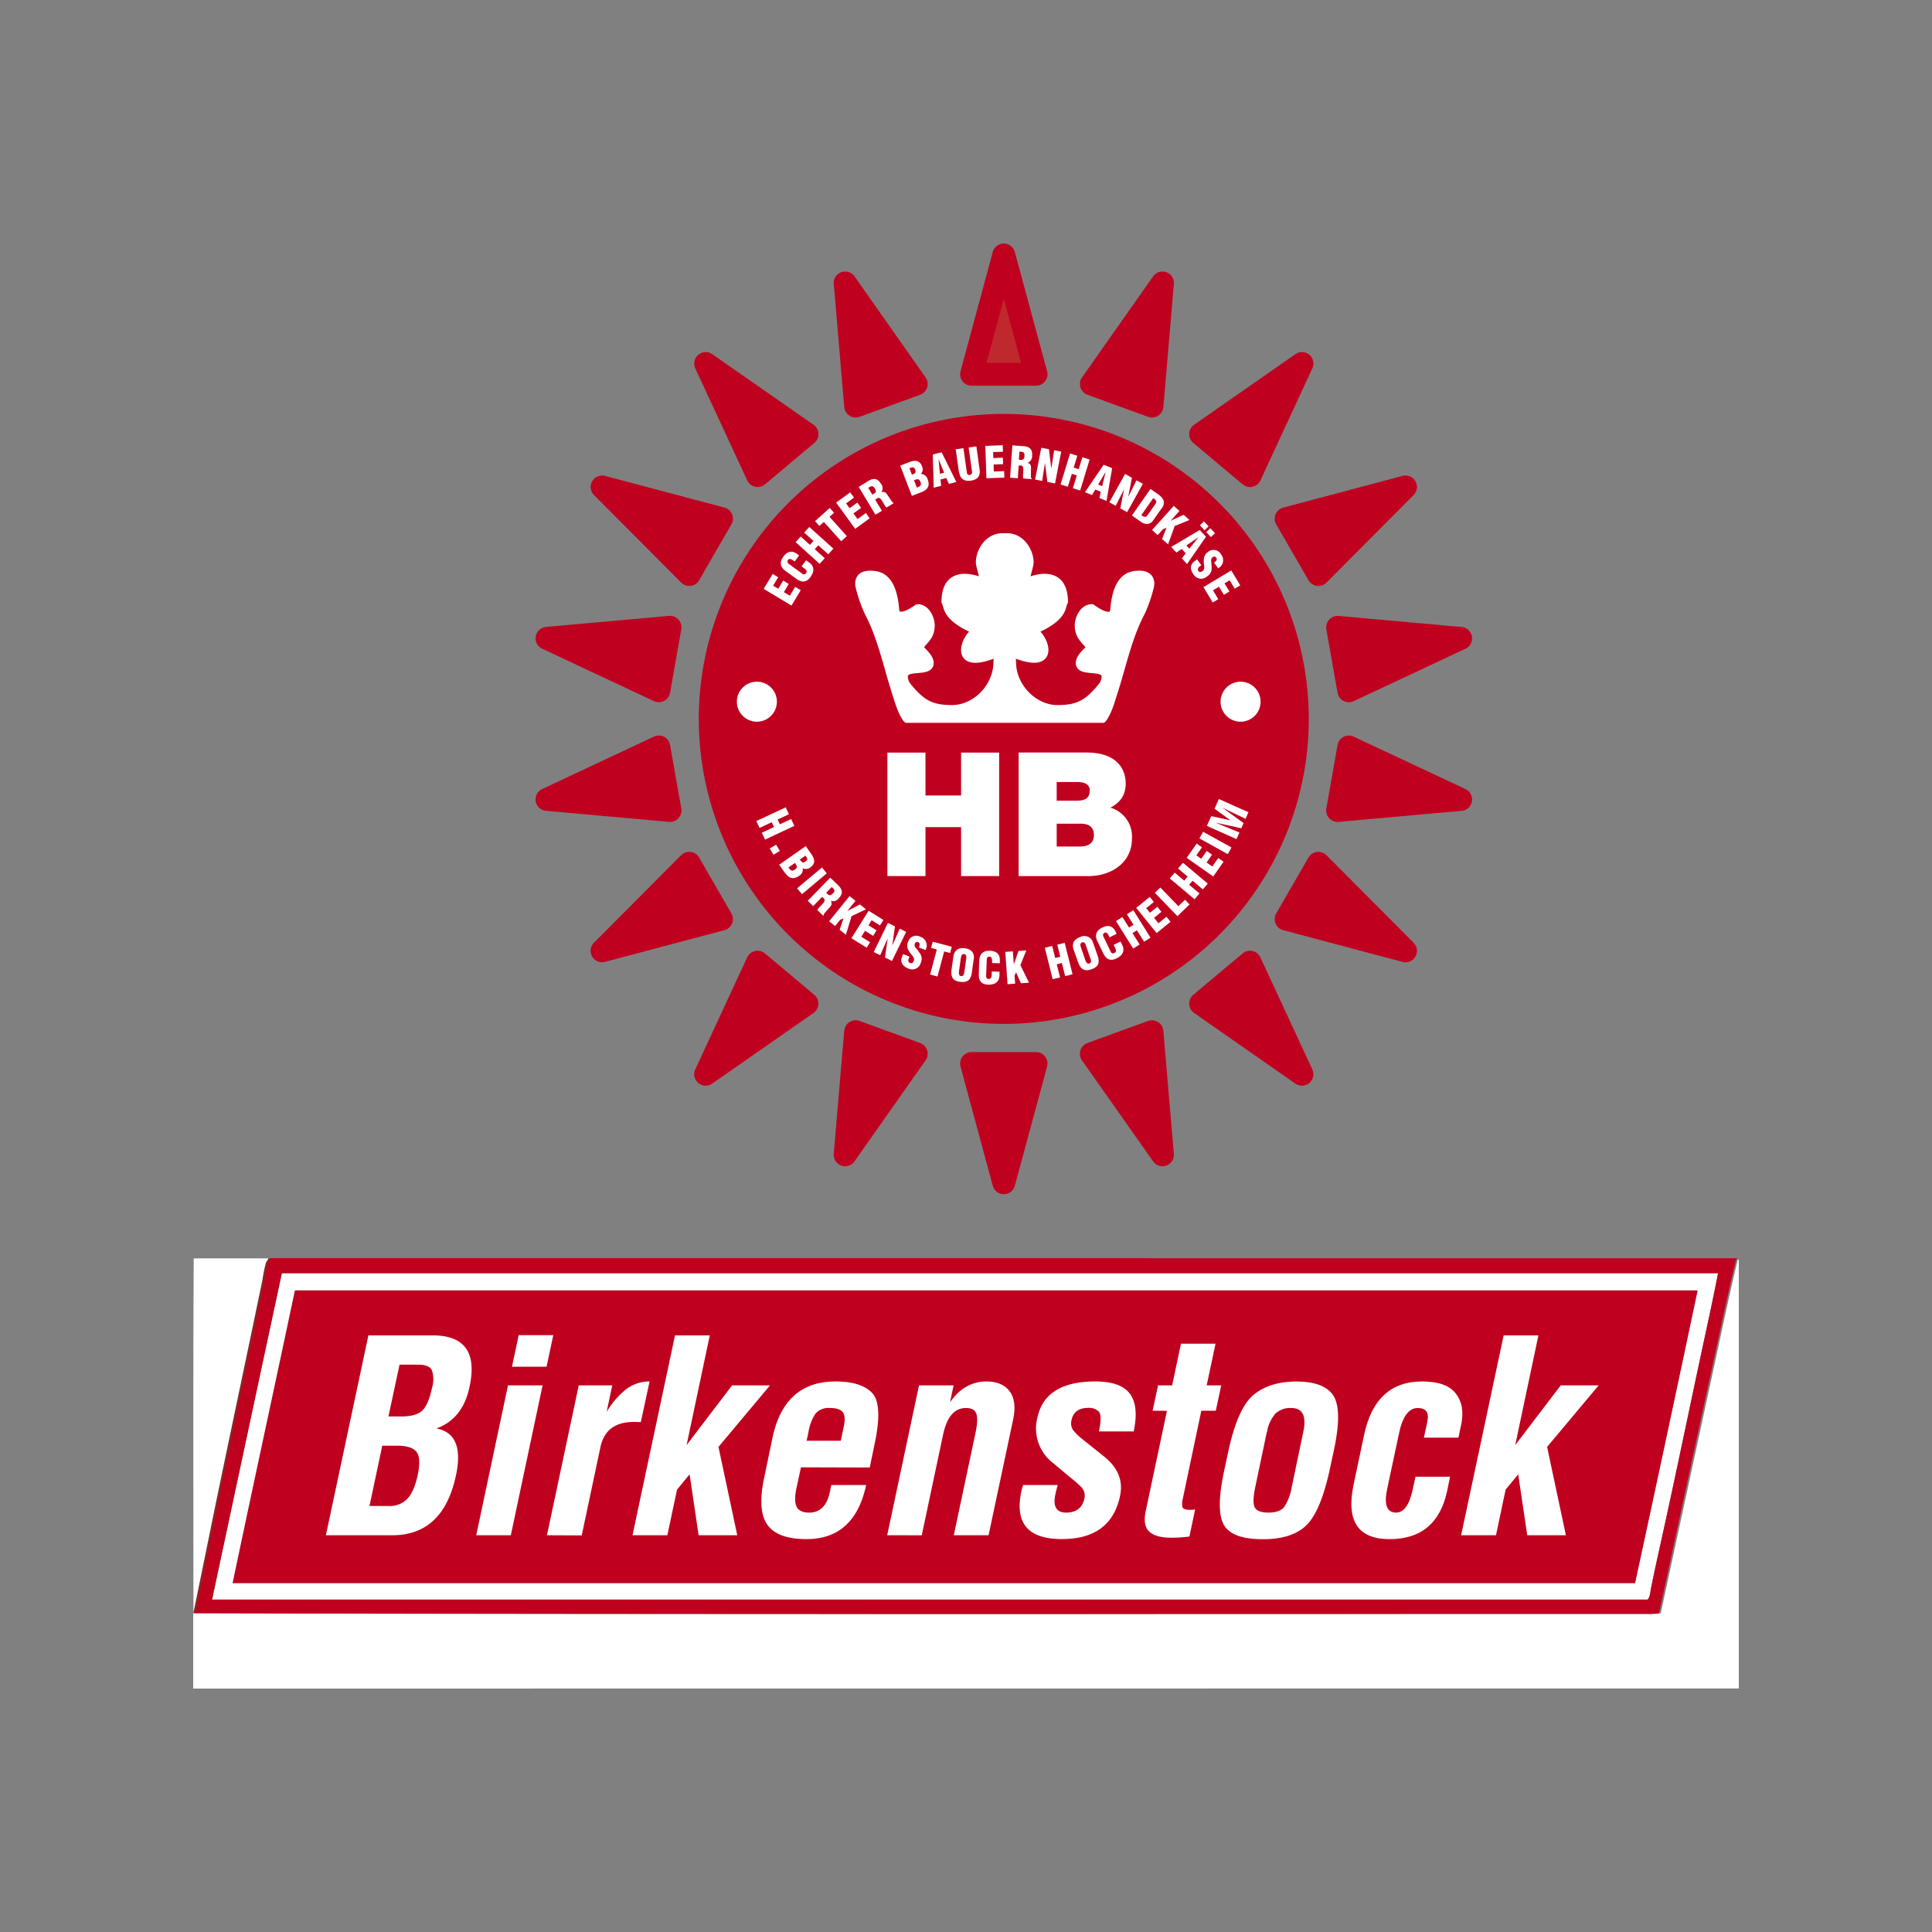
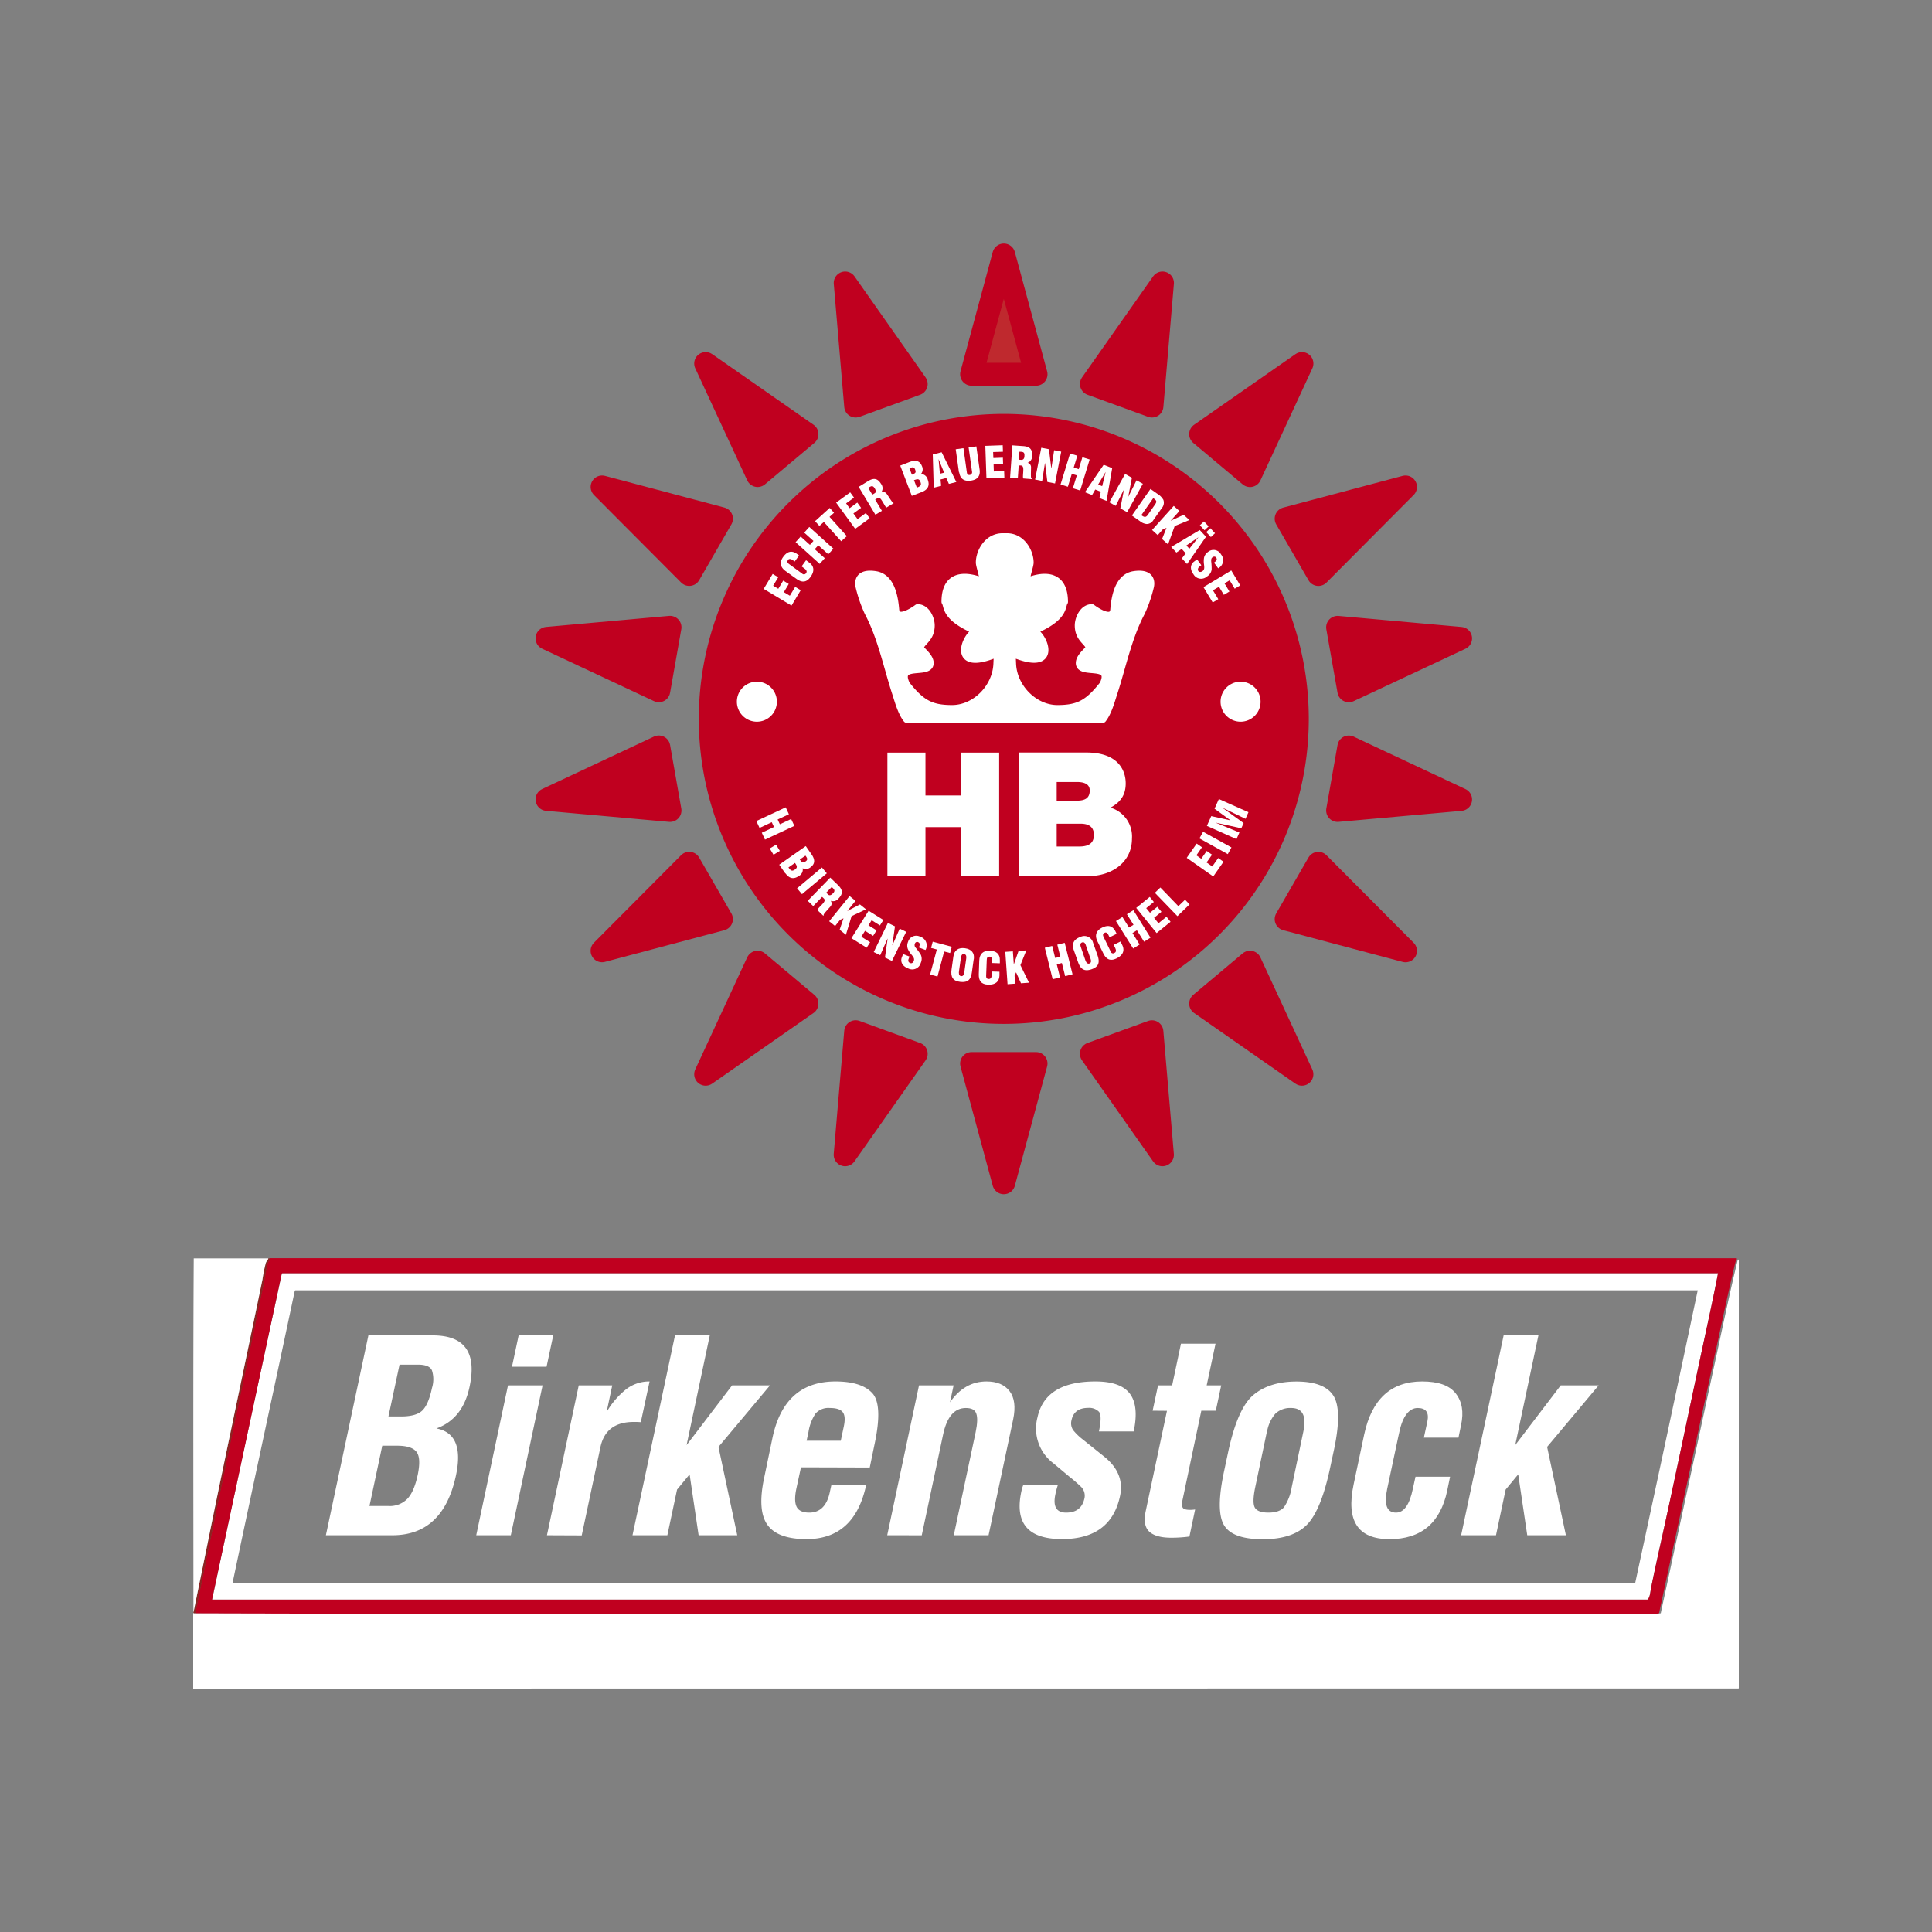
<svg xmlns="http://www.w3.org/2000/svg" viewBox="0 0 500 500">
  <rect x="0" y="0" width="500" height="500" fill="#808080" stroke="none" />
  <title>Gold_Partner</title>
  <g>
    <g>
      <path d="M181.78,186.05a78,78,0,1,1,78,78,78,78,0,0,1-78-78Z" style="fill: #c0001f;stroke: #c0001f;stroke-linecap: round;stroke-linejoin: round;stroke-width: 1.865px" />
      <polygon points="207.23 152.74 205.79 151.88 204.41 154.17 202.86 153.24 204.13 151.13 202.69 150.26 201.42 152.37 200.09 151.58 201.4 149.4 199.97 148.53 197.64 152.4 204.84 156.72 207.23 152.74 207.23 152.74" style="fill: #fff" />
      <path d="M206.82,143.77l-.57-.42c-1.38-1-2.55-.61-3.54.75s-.87,2.63.61,3.7l2.79,2c1.38,1,2.57,1,3.64-.47,1.18-1.62.85-2.89-.31-3.73l-.83-.61-1.16,1.59.61.45c.42.3.95.76.55,1.3a.64.64,0,0,1-1,.13L204.24,146c-.44-.32-.63-.64-.26-1.13.22-.3.67-.29,1.25.13l.43.32,1.16-1.59Z" style="fill: #fff" />
      <polygon points="213.45 144.46 210.85 142.13 211.77 141.12 214.36 143.45 215.68 141.99 209.44 136.37 208.13 137.84 210.52 139.99 209.61 141.01 207.21 138.85 205.9 140.31 212.13 145.93 213.45 144.46 213.45 144.46" style="fill: #fff" />
      <polygon points="212.06 136.11 213.21 135.08 217.7 140.07 219.16 138.75 214.68 133.76 215.85 132.7 214.73 131.45 210.94 134.87 212.06 136.11 212.06 136.11" style="fill: #fff" />
      <polygon points="225.07 134.13 224.09 132.77 221.93 134.34 220.86 132.88 222.85 131.43 221.87 130.07 219.87 131.52 218.97 130.27 221.02 128.78 220.03 127.42 216.39 130.07 221.32 136.86 225.07 134.13 225.07 134.13" style="fill: #fff" />
      <path d="M224.7,126.26c.81-.52,1.19-.69,1.7.16.26.44.42,1-.07,1.25l-.57.35-1.06-1.76Zm1.83,3,.56-.33c.41-.21.72,0,1,.41s.63,1,1,1.65a1.89,1.89,0,0,0,.34.35l1.84-1.1-.05-.1A.78.78,0,0,1,231,130c-.37-.4-1.12-1.64-1.51-2.18a1.16,1.16,0,0,0-1.4-.43v0a1.82,1.82,0,0,0-.09-2.18c-.86-1.42-1.89-1.57-3.27-.74L222.23,126l4.32,7.2,1.69-1-1.71-2.84Z" style="fill: #fff;fill-rule: evenodd" />
      <path d="M236.54,124.27c.79-.27,1.31-.49,1.66.42s0,1.14-.92,1.51l-.74-1.93Zm-1.18-3.08c.64-.25,1.16-.48,1.46.29.36.93,0,1-.82,1.38l-.64-1.67Zm3.21,6.14c1.5-.58,2.13-1.6,1.53-3.19a1.88,1.88,0,0,0-1.74-1.48v0a1.87,1.87,0,0,0,.25-2c-.6-1.58-1.86-1.61-3.25-1.08l-2.38.92,3,7.83,2.59-1Z" style="fill: #fff;fill-rule: evenodd" />
      <path d="M243.57,125.73l-.16-1.64,1.49-.38.67,1.52,1.93-.48-3.8-7.7-2.3.57.25,8.59,1.92-.48Zm.79-3.4-1.11.27-.35-3.78h0l1.44,3.52Z" style="fill: #fff;fill-rule: evenodd" />
      <path d="M248.25,122.26c.24,1.71,1.32,2.36,3,2.13,2-.28,2.47-1.46,2.27-2.86l-.84-6-2,.28.87,6.21a.7.7,0,0,1-.55.89c-.55.08-.72-.25-.78-.65l-.88-6.27-2,.28.84,6Z" style="fill: #fff" />
      <polygon points="259.93 123.61 259.87 121.93 257.2 122.02 257.14 120.21 259.6 120.13 259.54 118.45 257.08 118.54 257.02 116.99 259.56 116.91 259.5 115.23 255 115.39 255.29 123.77 259.93 123.61 259.93 123.61" style="fill: #fff" />
      <path d="M263.82,116.91c1,0,1.37.11,1.3,1.11,0,.51-.2,1-.77,1l-.67-.05.14-2Zm-.25,3.56.65,0c.46.07.59.41.61.93s-.07,1.21-.09,1.94a1.62,1.62,0,0,0,.08.49L267,124v-.11a.6.6,0,0,1-.17-.3c-.08-.55,0-2,0-2.66a1.15,1.15,0,0,0-.89-1.15v0a1.81,1.81,0,0,0,1.17-1.84c.12-1.66-.64-2.36-2.25-2.48l-2.86-.2-.59,8.37,2,.14.23-3.3Z" style="fill: #fff;fill-rule: evenodd" />
      <polygon points="271.06 124.73 273.04 125.12 274.64 116.88 272.81 116.52 272.1 121.16 272.06 121.16 271.47 116.26 269.48 115.88 267.88 124.11 269.71 124.47 270.43 119.84 270.45 119.83 271.06 124.73 271.06 124.73" style="fill: #fff" />
      <polygon points="276.36 125.97 277.38 122.63 278.68 123.03 277.66 126.36 279.55 126.94 282 118.92 280.12 118.34 279.17 121.42 277.87 121.02 278.81 117.94 276.93 117.37 274.47 125.39 276.36 125.97 276.36 125.97" style="fill: #fff" />
      <path d="M282.62,128.12l.83-1.43,1.43.58-.35,1.62,1.84.74,1.46-8.46-2.2-.89-4.85,7.1,1.84.74Zm2.64-2.29-1.06-.43,1.94-3.27h0l-.9,3.69Z" style="fill: #fff;fill-rule: evenodd" />
      <polygon points="289.94 131.57 291.7 132.55 295.77 125.21 294.13 124.31 292.03 128.5 292 128.48 292.94 123.65 291.17 122.66 287.1 130 288.74 130.91 290.85 126.73 290.88 126.72 289.94 131.57 289.94 131.57" style="fill: #fff" />
      <path d="M295.1,134.93a3.12,3.12,0,0,0,1.65.68,2,2,0,0,0,1.73-1l2.14-3.05a2.16,2.16,0,0,0,.46-2.2,4.49,4.49,0,0,0-1.59-1.59l-1.75-1.23-4.81,6.87,2.17,1.52Zm3.39-6c.77.57,1,.8.45,1.61l-1.57,2.25c-.61.93-.93,1.36-2,.53l3.08-4.39Z" style="fill: #fff;fill-rule: evenodd" />
      <polygon points="299.61 138.48 301 136.94 301.89 136.6 300.74 139.49 302.29 140.89 304.01 136.13 307.82 134.58 306.32 133.23 303 134.75 302.98 134.74 305.23 132.24 303.76 130.93 298.15 137.16 299.61 138.48 299.61 138.48" style="fill: #fff" />
      <path d="M312.17,137.7l1.21,1.29,1.06-1-1.2-1.29-1.07,1Zm-.58-2.76-1.06,1,1.2,1.29,1.06-1-1.2-1.29ZM304.45,143l1.36-.94,1.05,1.13-1,1.32,1.35,1.45,4.9-7.05-1.62-1.74-7.39,4.38,1.35,1.45Zm3.36-1-.78-.83,3.14-2.15,0,0-2.38,3Z" style="fill: #fff;fill-rule: evenodd" />
      <path d="M309.79,144.77l-.72.53c-.9.65-1.27,1.85-.21,3.31a2.28,2.28,0,0,0,3.52.57,2.48,2.48,0,0,0,1.19-1.76,14.88,14.88,0,0,0-.12-2.18c0-.48,0-.84.48-1.09a.59.59,0,0,1,.86.23c.34.55-.21.92-.6,1.23l1.07,1.47a2.36,2.36,0,0,0,.73-3.62,2.2,2.2,0,0,0-3.38-.6,2.44,2.44,0,0,0-1,1.45,5.68,5.68,0,0,0,0,1.85c.05.6.18,1.23-.39,1.64-.35.25-.8.33-1.07,0s-.12-.88.27-1.17l.48-.35-1.07-1.47Z" style="fill: #fff" />
      <polygon points="313.85 155.92 315.29 155.06 313.91 152.77 315.47 151.84 316.73 153.94 318.17 153.08 316.9 150.97 318.23 150.18 319.54 152.35 320.97 151.49 318.65 147.63 311.46 151.95 313.85 155.92 313.85 155.92" style="fill: #fff" />
      <polygon points="229.66 226.73 239.51 226.73 239.51 214.06 248.73 214.06 248.73 226.73 258.58 226.73 258.58 194.77 248.73 194.77 248.73 205.87 239.51 205.87 239.51 194.77 229.66 194.77 229.66 226.73 229.66 226.73" style="fill: #fff" />
      <path d="M273.47,213.17h6.18c2.33,0,3.45,1,3.45,2.91,0,2.46-1.79,3-3.85,3h-5.78v-6Zm-9.85,13.56h18.13c5.64,0,11.2-3.31,11.2-9.71a7.79,7.79,0,0,0-5.56-8c2.38-1.3,3.94-3.05,3.94-6.27s-1.79-8-10.2-8H263.62v32Zm9.85-24.35h5.2c2,0,3.35.58,3.35,2.19,0,2.06-1.3,2.64-3.35,2.64h-5.2v-4.83Z" style="fill: #fff;fill-rule: evenodd" />
      <polygon points="268.13 96.86 251.44 96.86 259.78 65.99 268.13 96.86 268.13 96.86" style="fill: #bf292e;stroke: #c0001f;stroke-linecap: round;stroke-linejoin: round;stroke-width: 5.922px" />
      <polygon points="251.44 275.24 268.13 275.24 259.78 306.1 251.44 275.24 251.44 275.24" style="fill: #c0001f;stroke: #c0001f;stroke-linecap: round;stroke-linejoin: round;stroke-width: 5.922px" />
      <polygon points="298.13 105.09 282.45 99.38 300.85 73.23 298.13 105.09 298.13 105.09" style="fill: #c0001f;stroke: #c0001f;stroke-linecap: round;stroke-linejoin: round;stroke-width: 5.922px" />
      <polygon points="221.44 267 237.12 272.71 218.72 298.86 221.44 267 221.44 267" style="fill: #c0001f;stroke: #c0001f;stroke-linecap: round;stroke-linejoin: round;stroke-width: 5.922px" />
      <polygon points="323.51 123.09 310.72 112.36 336.95 94.08 323.51 123.09 323.51 123.09" style="fill: #c0001f;stroke: #c0001f;stroke-linecap: round;stroke-linejoin: round;stroke-width: 5.922px" />
      <polygon points="196.06 249.01 208.84 259.73 182.62 278.01 196.06 249.01 196.06 249.01" style="fill: #c0001f;stroke: #c0001f;stroke-linecap: round;stroke-linejoin: round;stroke-width: 5.922px" />
      <polygon points="341.2 148.68 332.85 134.23 363.75 126.02 341.2 148.68 341.2 148.68" style="fill: #c0001f;stroke: #c0001f;stroke-linecap: round;stroke-linejoin: round;stroke-width: 5.922px" />
      <polygon points="178.37 223.41 186.71 237.87 155.81 246.07 178.37 223.41 178.37 223.41" style="fill: #c0001f;stroke: #c0001f;stroke-linecap: round;stroke-linejoin: round;stroke-width: 5.922px" />
      <polygon points="349.07 178.78 346.17 162.35 378.01 165.21 349.07 178.78 349.07 178.78" style="fill: #c0001f;stroke: #c0001f;stroke-linecap: round;stroke-linejoin: round;stroke-width: 5.922px" />
      <polygon points="170.5 193.31 173.4 209.75 141.56 206.89 170.5 193.31 170.5 193.31" style="fill: #c0001f;stroke: #c0001f;stroke-linecap: round;stroke-linejoin: round;stroke-width: 5.922px" />
      <polygon points="346.17 209.75 349.07 193.32 378.01 206.9 346.17 209.75 346.17 209.75" style="fill: #c0001f;stroke: #c0001f;stroke-linecap: round;stroke-linejoin: round;stroke-width: 5.922px" />
      <polygon points="173.4 162.34 170.5 178.77 141.56 165.2 173.4 162.34 173.4 162.34" style="fill: #c0001f;stroke: #c0001f;stroke-linecap: round;stroke-linejoin: round;stroke-width: 5.922px" />
      <polygon points="332.85 237.87 341.19 223.42 363.75 246.08 332.85 237.87 332.85 237.87" style="fill: #c0001f;stroke: #c0001f;stroke-linecap: round;stroke-linejoin: round;stroke-width: 5.922px" />
      <polygon points="186.72 134.22 178.38 148.67 155.82 126.02 186.72 134.22 186.72 134.22" style="fill: #c0001f;stroke: #c0001f;stroke-linecap: round;stroke-linejoin: round;stroke-width: 5.922px" />
      <polygon points="310.72 259.73 323.5 249.01 336.94 278.01 310.72 259.73 310.72 259.73" style="fill: #c0001f;stroke: #c0001f;stroke-linecap: round;stroke-linejoin: round;stroke-width: 5.922px" />
      <polygon points="208.85 112.36 196.07 123.08 182.62 94.08 208.85 112.36 208.85 112.36" style="fill: #c0001f;stroke: #c0001f;stroke-linecap: round;stroke-linejoin: round;stroke-width: 5.922px" />
      <polygon points="282.44 272.71 298.12 267.01 300.84 298.86 282.44 272.71 282.44 272.71" style="fill: #c0001f;stroke: #c0001f;stroke-linecap: round;stroke-linejoin: round;stroke-width: 5.922px" />
      <polygon points="237.12 99.38 221.44 105.09 218.73 73.23 237.12 99.38 237.12 99.38" style="fill: #c0001f;stroke: #c0001f;stroke-linecap: round;stroke-linejoin: round;stroke-width: 5.922px" />
      <path d="M259.46,138.93h1.11c3.89,0,6,3.89,6,6.67,0,.7-.84,3.2-.84,3.89s.24.6.45.84c.76-.28,9.23-3.81,9.28,5.42-.79,1.09.36,4-8.06,7.52,3,1.18,6.76,11-5.45,5.82,0,0-.12-1.62.08,2.75.27,6.14,5.68,11.56,11.63,11.56,5.45,0,7.95-1.37,11.81-6.26,2.86-6-6.12-2.25-6.12-5.55,0-1.74,2.51-3.41,2.51-3.89,0-1.53-2.78-2.23-2.78-5.84,0-1.74,1.21-4.59,3.51-4.57,0,0,5.19,4,5.67.62.27-3.43,1.15-8.54,5.21-9.17,5.42-.83,4.21,3.15,4.21,3.15a35.35,35.35,0,0,1-2.29,6.6c-3.47,6.56-4.93,14.15-7.22,21.1-.59,1.84-1.41,4.83-2.78,6.55H234.66c-1.37-1.72-2.19-4.71-2.78-6.55-2.3-7-3.75-14.54-7.22-21.1a35.35,35.35,0,0,1-2.29-6.6s-1.21-4,4.21-3.15c4.06.63,4.94,5.74,5.21,9.17.48,3.34,5.67-.62,5.67-.62,2.3,0,3.51,2.83,3.51,4.57,0,3.61-2.78,4.31-2.78,5.84,0,.48,2.51,2.15,2.51,3.89,0,3.3-9-.47-6.12,5.55,3.86,4.89,6.36,6.26,11.81,6.26,6,0,11.36-5.42,11.63-11.56.2-4.37.08-2.75.08-2.75-12.21,5.22-8.45-4.64-5.45-5.82-8.42-3.55-7.27-6.43-8.06-7.52,0-9.23,8.52-5.7,9.28-5.42.21-.24.45-.14.45-.84s-.84-3.19-.84-3.89c0-2.78,2.09-6.67,6-6.67Z" style="fill: #fff;stroke: #fff;stroke-linecap: round;stroke-linejoin: round;stroke-width: 1.865px" />
      <polygon points="196.57 214.27 199.73 212.79 200.31 214.03 197.15 215.51 197.98 217.29 205.58 213.74 204.75 211.96 201.83 213.32 201.25 212.09 204.17 210.72 203.34 208.94 195.74 212.49 196.57 214.27 196.57 214.27" style="fill: #fff" />
      <polygon points="200.19 221.21 201.82 220.22 200.85 218.6 199.21 219.59 200.19 221.21 200.19 221.21" style="fill: #fff" />
      <path d="M205.74,223.32c.45.7.79,1.15,0,1.71s-1.1.27-1.69-.53l1.7-1.18Zm2.7-1.9c.4.57.75,1,.08,1.49-.82.58-1,.21-1.54-.46l1.46-1ZM203.27,226c.92,1.31,2.06,1.68,3.46.71a1.85,1.85,0,0,0,1-2l0,0a1.87,1.87,0,0,0,2-.23c1.39-1,1.12-2.2.26-3.42l-1.46-2.09-6.87,4.82,1.59,2.27Z" style="fill: #fff;fill-rule: evenodd" />
      <polygon points="207.55 231.41 213.98 226.02 212.71 224.51 206.28 229.9 207.55 231.41 207.55 231.41" style="fill: #fff" />
      <path d="M215.25,229.55c.71.65,1,1,.28,1.68-.36.38-.82.66-1.23.26l-.48-.46,1.43-1.48Zm-2.48,2.56.47.45c.3.35.18.7-.14,1.11s-.83.87-1.32,1.43a2.22,2.22,0,0,0-.25.42l1.55,1.49.07-.08a.67.67,0,0,1,.07-.34c.29-.46,1.29-1.51,1.71-2a1.17,1.17,0,0,0,.06-1.46h0a1.81,1.81,0,0,0,2.08-.66c1.16-1.2,1-2.22-.13-3.34l-2.07-2-5.83,6,1.42,1.37,2.3-2.39Z" style="fill: #fff;fill-rule: evenodd" />
      <polygon points="216.12 239.66 217.42 238.05 218.3 237.66 217.3 240.62 218.92 241.92 220.39 237.09 224.11 235.33 222.55 234.07 219.31 235.76 219.29 235.75 221.4 233.14 219.87 231.9 214.59 238.42 216.12 239.66 216.12 239.66" style="fill: #fff" />
      <polygon points="224.29 245.27 225.18 243.85 222.91 242.43 223.87 240.9 225.96 242.2 226.85 240.78 224.76 239.47 225.58 238.16 227.73 239.51 228.62 238.09 224.8 235.7 220.35 242.81 224.29 245.27 224.29 245.27" style="fill: #fff" />
      <polygon points="229.03 247.81 230.84 248.7 234.52 241.16 232.84 240.34 230.96 244.63 230.93 244.62 231.62 239.74 229.79 238.85 226.12 246.39 227.8 247.21 229.69 242.93 229.72 242.92 229.03 247.81 229.03 247.81" style="fill: #fff" />
      <path d="M233.72,246.9l-.32.84c-.4,1-.05,2.24,1.63,2.89a2.28,2.28,0,0,0,3.26-1.43,2.5,2.5,0,0,0,0-2.13A13.55,13.55,0,0,0,237,245.3a1,1,0,0,1-.19-1.17.59.59,0,0,1,.84-.28c.59.28.33.89.17,1.36l1.7.65a2.35,2.35,0,0,0-1.36-3.43,2.2,2.2,0,0,0-3.16,1.34,2.43,2.43,0,0,0-.07,1.77,5.6,5.6,0,0,0,1,1.56c.36.47.81.93.56,1.59-.15.4-.49.71-.92.55-.58-.23-.58-.68-.4-1.13l.21-.55-1.7-.66Z" style="fill: #fff" />
      <polygon points="240.96 245.33 242.45 245.73 240.71 252.21 242.62 252.72 244.35 246.24 245.89 246.65 246.32 245.03 241.39 243.71 240.96 245.33 240.96 245.33" style="fill: #fff" />
      <path d="M249.57,251.53c-.06.47-.21,1.18-.84,1.09s-.61-.81-.54-1.29l.48-3.41c.07-.51.23-1.11.85-1s.6.71.53,1.22l-.48,3.41Zm2.45-3.27c.23-1.6-.57-2.61-2.28-2.85s-2.78.51-3,2.11l-.48,3.37c-.26,1.88.29,3,2.26,3.22s2.76-.6,3-2.47l.47-3.38Z" style="fill: #fff;fill-rule: evenodd" />
      <path d="M258.76,249.27l0-.7c.06-1.71-.92-2.46-2.6-2.52s-2.67.76-2.73,2.58l-.12,3.44c-.06,1.71.61,2.7,2.42,2.76,2,.07,2.88-.9,2.93-2.35l0-1-2-.06,0,.76c0,.51-.1,1.2-.77,1.18-.51,0-.69-.31-.68-.77l.16-4.15c0-.55.17-.88.79-.85.37,0,.61.39.59,1.11l0,.53,2,.07Z" style="fill: #fff" />
      <polygon points="262.72 254.57 262.57 252.51 262.95 251.63 264.23 254.47 266.31 254.32 264.08 249.78 265.61 245.96 263.6 246.1 262.39 249.55 262.37 249.55 262.13 246.21 260.17 246.34 260.75 254.71 262.72 254.57 262.72 254.57" style="fill: #fff" />
      <polygon points="274.34 252.95 273.49 249.56 274.81 249.23 275.66 252.62 277.57 252.14 275.54 244 273.63 244.48 274.41 247.6 273.08 247.93 272.31 244.81 270.4 245.28 272.43 253.42 274.34 252.95 274.34 252.95" style="fill: #fff" />
      <path d="M282.19,248c.16.45.35,1.14-.25,1.35s-.91-.44-1.07-.9l-1.12-3.26c-.17-.48-.3-1.09.3-1.29s.85.35,1,.84l1.12,3.26Zm.7-4a2.32,2.32,0,0,0-3.32-1.5c-1.63.56-2.25,1.72-1.73,3.24L279,249c.62,1.79,1.59,2.5,3.48,1.85s2.18-1.79,1.57-3.58L282.89,244Z" style="fill: #fff;fill-rule: evenodd" />
      <path d="M289,241.7l-.31-.63c-.75-1.54-2-1.74-3.47-1s-2,1.93-1.2,3.56l1.51,3.1c.75,1.54,1.8,2.1,3.43,1.3,1.81-.88,2.11-2.15,1.48-3.45l-.45-.92-1.77.86.33.68c.23.47.48,1.12-.12,1.41a.64.64,0,0,1-1-.37l-1.81-3.73c-.24-.49-.26-.86.3-1.12.33-.16.72.06,1,.7l.23.49,1.77-.87Z" style="fill: #fff" />
      <polygon points="294.93 244.44 293.08 241.48 294.23 240.75 296.08 243.71 297.75 242.67 293.31 235.56 291.64 236.6 293.35 239.33 292.19 240.05 290.48 237.32 288.81 238.37 293.26 245.48 294.93 244.44 294.93 244.44" style="fill: #fff" />
      <polygon points="302.94 238.56 301.88 237.25 299.81 238.94 298.67 237.53 300.58 235.98 299.52 234.68 297.61 236.22 296.64 235.03 298.61 233.43 297.56 232.12 294.05 234.96 299.33 241.48 302.94 238.56 302.94 238.56" style="fill: #fff" />
      <polygon points="307.86 234.06 306.69 232.85 304.96 234.52 300.3 229.69 298.88 231.06 304.71 237.1 307.86 234.06 307.86 234.06" style="fill: #fff" />
-       <polygon points="310.43 231.22 307.75 228.98 308.63 227.93 311.3 230.18 312.57 228.67 306.14 223.28 304.88 224.78 307.35 226.85 306.47 227.9 304 225.83 302.73 227.34 309.16 232.73 310.43 231.22 310.43 231.22" style="fill: #fff" />
      <polygon points="316.65 223.02 315.27 222.06 313.74 224.25 312.26 223.21 313.67 221.2 312.3 220.23 310.88 222.25 309.62 221.36 311.07 219.28 309.7 218.32 307.12 222.01 313.99 226.83 316.65 223.02 316.65 223.02" style="fill: #fff" />
      <polygon points="318.7 219.32 311.36 215.26 310.41 216.98 317.75 221.05 318.7 219.32 318.7 219.32" style="fill: #fff" />
      <polygon points="320.76 215.45 314.68 212.94 314.69 212.92 321.25 214.36 321.85 213.02 316.4 209.07 316.41 209.06 322.34 211.91 323.1 210.2 315.44 206.79 314.32 209.3 318.42 212.28 318.41 212.3 313.47 211.21 312.34 213.74 320 217.16 320.76 215.45 320.76 215.45" style="fill: #fff" />
      <path d="M191.17,181.6a4.71,4.71,0,1,1,4.71,4.71,4.71,4.71,0,0,1-4.71-4.71Z" style="fill: #fff;stroke: #fff;stroke-miterlimit: 3.864;stroke-width: 0.933px" />
      <path d="M316.35,181.6a4.71,4.71,0,1,1,4.71,4.71,4.71,4.71,0,0,1-4.71-4.71Z" style="fill: #fff;stroke: #fff;stroke-miterlimit: 3.864;stroke-width: 0.933px" />
    </g>
    <g>
      <g>
        <path d="M426.4,417.76c-1.09,0-2.25,0-3.32,0h.49Z" style="fill: #8c2322" />
-         <path d="M423.19,409.74h-363c5.3-25.24,10.75-50.32,16.08-75.52a.26.26,0,0,1,.19-.28H439.37Q431.39,371.95,423.19,409.74Z" style="fill: #c0001f" />
        <path d="M73.06,329.51H444.63c-1.36,7-2.91,14-4.42,21.07-3.33,15.58-6.59,31.39-10.06,47.12-1,4.42-1.92,8.65-2.82,13.07-.24,1.15-.27,2.57-.94,3.2H54.9q8.93-42.15,18-84.17A.26.26,0,0,1,73.06,329.51Zm366.31,4.43H76.44a.26.26,0,0,0-.19.28c-5.33,25.2-10.78,50.28-16.08,75.52h363Q431.35,371.91,439.37,333.94Z" style="fill: #fff" />
        <path d="M444.63,329.51H73.06a.26.26,0,0,0-.19.29q-9,42.1-18,84.17H426.39c.67-.63.7-2.05.94-3.2.9-4.42,1.85-8.65,2.82-13.07,3.47-15.73,6.73-31.54,10.06-47.12C441.72,343.55,443.27,336.55,444.63,329.51Zm-394,88c0-.1-.07-.11-.09-.19,1.55-7.62,3.24-15.83,4.89-23.89,4.24-20.73,8.68-41.61,13-62.36a40.07,40.07,0,0,1,.84-4.23c.22-.63.54-.64.66-1.22H449.48V326h-.19c-1.83,7.55-3.44,15.15-5.08,22.77-5,23-9.92,45.87-14.86,68.75a15.75,15.75,0,0,1-2.94.21h0l-2.83,0h-.49C297.79,417.73,175,417.86,50.67,417.55Z" style="fill: #c0001f" />
        <path d="M50.06,417.36c1.55-7.62,3.25-15.83,4.89-23.89,4.24-20.73,8.69-41.61,13-62.36a37.64,37.64,0,0,1,.85-4.23c.22-.63.53-.64.66-1.22H70c-.12.58-.44.59-.66,1.22a40.07,40.07,0,0,0-.84,4.23c-4.3,20.75-8.74,41.63-13,62.36-1.65,8.06-3.34,16.27-4.89,23.89,0,.08.09.09.09.19h-.51C50.16,417.45,50.08,417.44,50.06,417.36Z" style="fill: #8c2322" />
        <path d="M50.06,417.36h0c0-30.6-.1-61.29.08-91.7H69.44c-.13.58-.44.59-.66,1.22a37.64,37.64,0,0,0-.85,4.23c-4.29,20.75-8.74,41.63-13,62.36C53.31,401.53,51.61,409.74,50.06,417.36Z" style="fill: #fff" />
        <path d="M50,437q0-9.81,0-19.65h0c0,.08.1.09.1.19h.51c124.28.31,247.12.18,372.41.18,1.07,0,2.23,0,3.32,0h0a17.81,17.81,0,0,0,3.46-.21c4.94-22.88,9.89-45.74,14.86-68.75,1.64-7.62,3.24-15.22,5.08-22.77H450v110.8c0,.1,0,.16-.1.18Z" style="fill: #fff" />
      </g>
      <g>
        <path d="M84.34,397.32l11-51.72H112q12.36,0,9.53,13.26-1.74,8.36-8.59,10.82,7.33,1.38,5.08,12.08-3.3,15.57-16.5,15.56Zm11.28-7.57h4.89a6.34,6.34,0,0,0,4.91-1.86q1.76-1.84,2.7-6.26c.6-2.92.48-4.89-.37-5.93s-2.49-1.55-5-1.55H98.93Zm4.91-23.17h3.23q3.9,0,5.49-1.49c1.07-1,1.93-2.95,2.55-5.89a7.6,7.6,0,0,0,0-4.51c-.42-1-1.62-1.52-3.59-1.52h-4.81Z" style="fill: #fff" />
        <path d="M131.47,358.53h8.95l-8.22,38.79h-8.95Zm2.77-13h8.95l-1.74,8.18H132.5Z" style="fill: #fff" />
        <path d="M141.55,397.32l8.23-38.79h8.67L157,365.4a21.22,21.22,0,0,1,4.92-5.76,9.76,9.76,0,0,1,6.19-2.12l-2.27,10.54A17.57,17.57,0,0,0,164,368q-7.23,0-8.61,6.53l-4.84,22.83Z" style="fill: #fff" />
        <path d="M163.69,397.32l11-51.72h9l-6,28.39,11.78-15.46h9.81l-13.34,15.93h0l4.86,22.86h-10l-2.33-15.76h0l-3.25,3.94-2.51,11.82Z" style="fill: #fff" />
        <path d="M207.29,379.74l-1.21,5.59c-.43,2.12-.4,3.66.1,4.65s1.62,1.48,3.24,1.48c2.81,0,4.6-1.77,5.34-5.32l.4-1.82h9q-3,14-15.42,14c-5,0-8.34-1.22-10.11-3.67s-2.07-6.49-.88-12.12L199.94,372q3.09-14.47,16.28-14.48,6.71,0,9.51,3t.6,13.27l-1.24,6Zm1.46-6.87h8.84l.78-3.67c.38-1.79.29-3-.27-3.73s-1.68-1.08-3.34-1.08a4.46,4.46,0,0,0-3.68,1.41,11.82,11.82,0,0,0-1.83,4.72Z" style="fill: #fff" />
        <path d="M229.61,397.32l8.23-38.79h8.95l-.93,4.38q3.75-5.4,9.46-5.39c2.67,0,4.66.83,5.94,2.49s1.62,4.08.95,7.31l-6.37,30h-9l5.65-26.63q.71-3.4.17-4.85c-.34-1-1.24-1.45-2.7-1.45q-4.45,0-5.9,6.94l-5.51,26Z" style="fill: #fff" />
        <path d="M264.82,384.32h8.95a23.45,23.45,0,0,0-.64,2.4q-1,4.74,2.79,4.74t4.67-3.43a3.25,3.25,0,0,0-.74-3.17,37.72,37.72,0,0,0-3-2.62l-4.27-3.57a11.24,11.24,0,0,1-4.08-11.86q2-9.29,15-9.29,6.51,0,8.9,3.16t1,9.77h-9c.58-2.74.57-4.43,0-5.09a3.52,3.52,0,0,0-2.76-1c-2.44,0-3.89,1.06-4.34,3.2a3.19,3.19,0,0,0,.4,2.52,14.55,14.55,0,0,0,2.53,2.46L285.8,377q5.31,4.28,4.07,10.13-2.36,11.19-15.05,11.18-13.11,0-10.51-12.25A9.21,9.21,0,0,1,264.82,384.32Z" style="fill: #fff" />
        <path d="M298.3,365.09l1.4-6.56h3.65l2.28-10.78h8.95l-2.29,10.78h3.76l-1.4,6.56H310.9L306,388.37a4.66,4.66,0,0,0,0,1.58c.11.54.77.8,2,.8a9.32,9.32,0,0,0,1.3-.1l-1.48,7a34.84,34.84,0,0,1-4.74.31c-2.62,0-4.51-.53-5.65-1.58s-1.45-2.84-.91-5.36l5.49-25.9Z" style="fill: #fff" />
        <path d="M316.85,380.48l.95-4.47q2.44-11.55,6.59-15t11.08-3.47q7.23,0,9.59,3.63t.21,13.88l-1,4.65q-2.35,11.18-6.06,14.92t-11.41,3.73q-8,0-10.1-3.77T316.85,380.48Zm11-9.86-3,14.28c-.56,2.71-.58,4.49-.06,5.32s1.68,1.24,3.5,1.24,3.21-.46,4-1.38a12.87,12.87,0,0,0,2-5.18l3-14.32c.88-4.13-.17-6.19-3.13-6.19a5.58,5.58,0,0,0-4.08,1.45A9.47,9.47,0,0,0,327.9,370.62Z" style="fill: #fff" />
        <path d="M366.33,382.17h8.95l-.74,3.6q-2.66,12.57-14.94,12.56t-9.28-14.17l2.73-12.9q2.93-13.74,15-13.74c4.16,0,7.05,1,8.69,3.1s2.12,4.78,1.38,8.21l-.67,3.24h-8.95l.91-4.21c.47-2.32-.37-3.47-2.53-3.47s-3.87,2.09-4.74,6.26l-.3,1.35L359,385.33c-.86,4.09-.09,6.13,2.29,6.13q3.07,0,4.35-6.13Z" style="fill: #fff" />
        <path d="M378.14,397.32l11-51.72h9l-6,28.39,11.78-15.46h9.81l-13.34,15.93h0l4.86,22.86h-10l-2.34-15.76h0l-3.25,3.94-2.5,11.82Z" style="fill: #fff" />
      </g>
    </g>
  </g>
</svg>